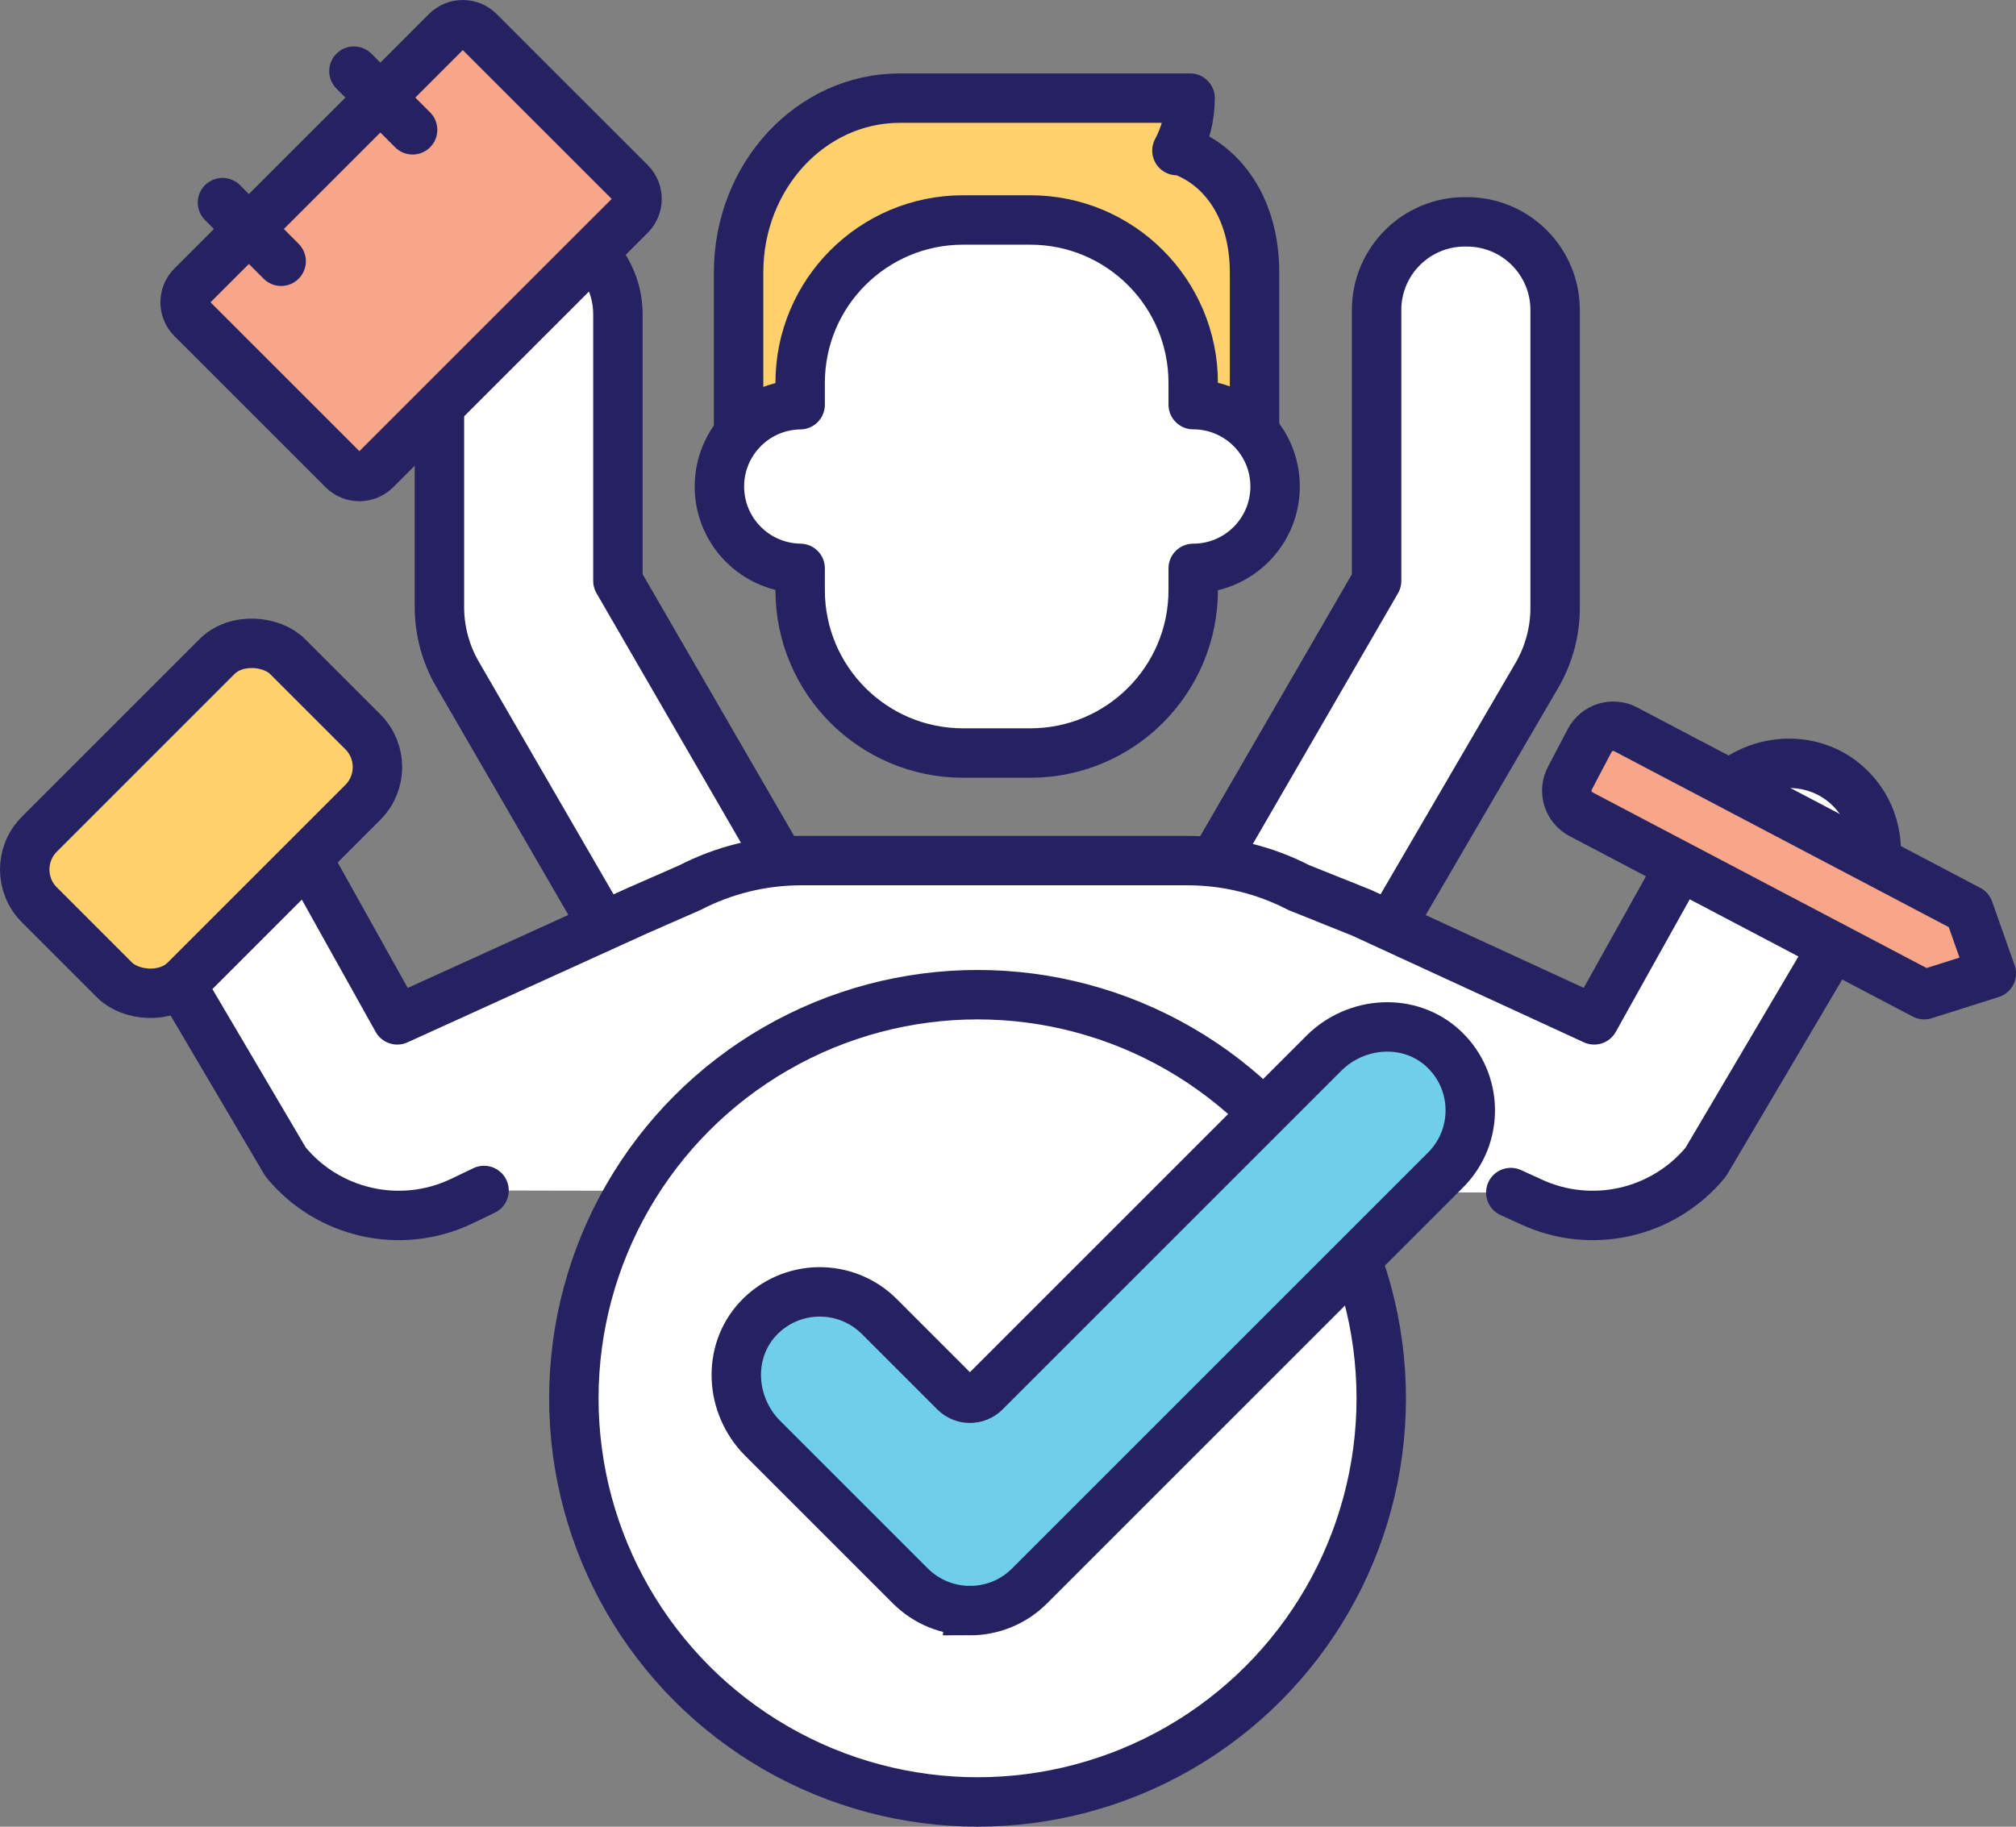
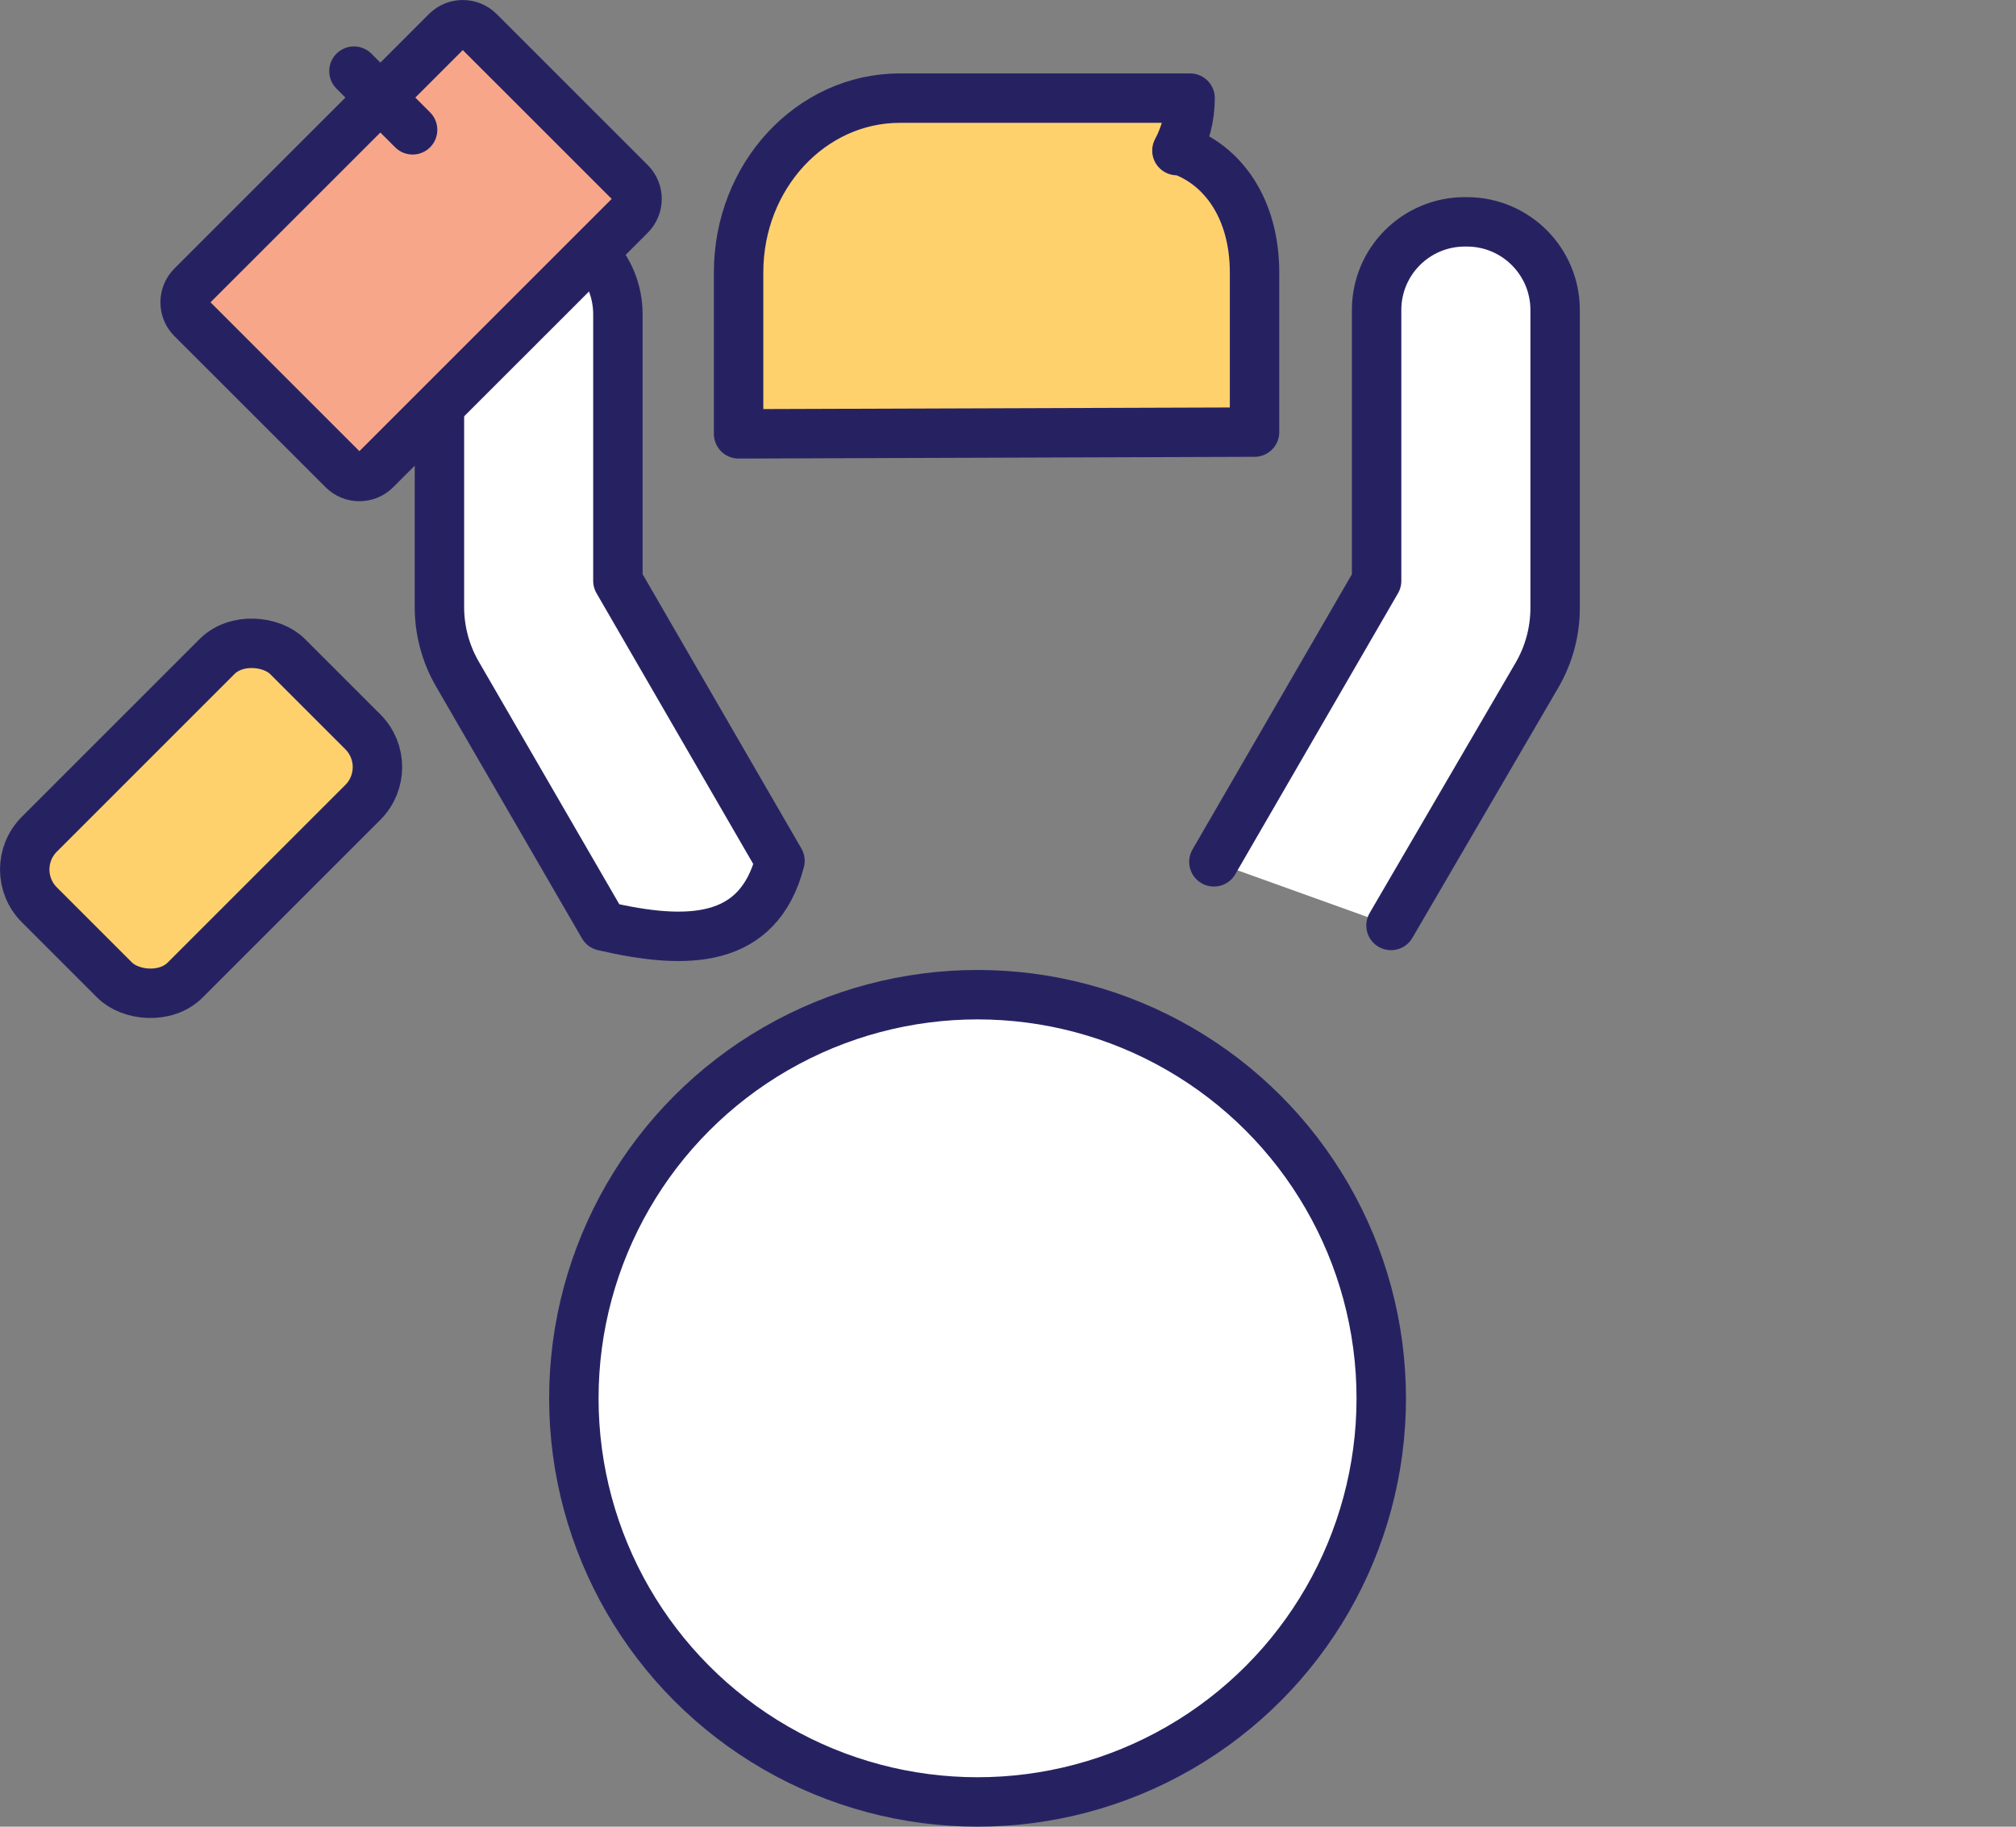
<svg xmlns="http://www.w3.org/2000/svg" id="b" viewBox="0 0 61.174 55.438">
  <rect x="0" y="0" width="61.174" height="55.438" fill="#808080" stroke="none" />
  <g id="c">
    <path d="m36.835,26.156l4.937-8.526v-8.222c0-1.477,1.198-2.675,2.675-2.675h.066c1.477,0,2.676,1.198,2.676,2.675v9.042c0,.715-.189,1.418-.548,2.037l-4.432,7.6" style="fill:#fff; stroke:#262262; stroke-linecap:round; stroke-linejoin:round; stroke-width:1.5px;" />
    <path d="m18.013,7.696c.457.48.737,1.129.737,1.844v8.088l4.918,8.499c-.659,2.531-2.821,2.567-5.359,1.978l-4.427-7.644c-.359-.619-.548-1.322-.548-2.037v-6.098" style="fill:#fff; stroke:#262262; stroke-linecap:round; stroke-linejoin:round; stroke-width:1.5px;" />
-     <path d="m14.688,36.13l-.708.339c-1.837.861-4.025.365-5.313-1.203l-3.163-5.368,3.826-3.827,2.724,4.881,7.29-3.315,1.594-.699c1.014-.524,2.164-.82,3.384-.82h11.705c1.22,0,2.371.296,3.384.82l1.9.761,7.063,3.253,2.633-4.72,1.128-2.053c.938-1.143,2.677-1.365,3.82-.426.874.717,1.176,1.872.851,2.887l-1.152,2.03-3.893,6.596c-1.288,1.568-3.475,2.064-5.313,1.203l-.604-.276" style="fill:#fff; stroke:#262262; stroke-linecap:round; stroke-linejoin:round; stroke-width:1.5px;" />
-     <path d="m51.191,23.113l-1.861-.979c-.395-.208-.884-.056-1.092.339l-.602,1.146c-.208.395-.056.884.339,1.092l1.861.979,8.552,4.498,2.037-.644-.682-1.933-8.551-4.498Z" style="fill:#f8a68a; stroke:#262262; stroke-linecap:round; stroke-linejoin:round; stroke-width:1.5px;" />
    <rect x=".775" y="21.706" width="10.654" height="6.258" rx="1.515" ry="1.515" transform="translate(-15.774 11.589) rotate(-45.001)" style="fill:#ffd16d; stroke:#262262; stroke-linecap:round; stroke-linejoin:round; stroke-width:1.5px;" />
    <path d="m5.824,9.672l4.585,4.584c.274.275.719.275.993,0l7.723-7.722c.274-.275.274-.719,0-.994L14.54.956c-.275-.274-.719-.274-.994,0l-.875.876-5.935,5.934-.913.913c-.274.275-.274.719,0,.994Z" style="fill:#f8a68a; stroke:#262262; stroke-linecap:round; stroke-linejoin:round; stroke-width:1.5px;" />
    <line x1="12.52" y1="3.94" x2="10.74" y2="2.159" style="fill:none; stroke:#262262; stroke-linecap:round; stroke-linejoin:round; stroke-width:1.5px;" />
-     <line x1="8.531" y1="7.929" x2="6.751" y2="6.149" style="fill:none; stroke:#262262; stroke-linecap:round; stroke-linejoin:round; stroke-width:1.5px;" />
    <path d="m35.785,4.55l-.072.02c.252-.468.399-1.011.399-1.592h-8.807c-2.702,0-4.893,2.368-4.893,5.29v4.899l15.656-.053v-4.843c0-1.936-.96-3.273-2.283-3.722Z" style="fill:#ffd16d; stroke:#262262; stroke-linecap:round; stroke-linejoin:round; stroke-width:1.5px;" />
-     <path d="m36.207,12.28v-.66c0-2.73-2.214-4.944-4.944-4.944h-2.039c-2.73,0-4.944,2.213-4.944,4.944v.662c-1.356.019-2.45,1.122-2.45,2.483s1.094,2.464,2.45,2.484v.661c0,2.73,2.213,4.944,4.944,4.944h2.039c2.73,0,4.944-2.214,4.944-4.944v-.66c1.372,0,2.485-1.112,2.485-2.485s-1.113-2.485-2.485-2.485Z" style="fill:#fff; stroke:#262262; stroke-linecap:round; stroke-linejoin:round; stroke-width:1.5px;" />
    <circle cx="29.663" cy="42.438" r="12.25" style="fill:#fff; stroke:#262262; stroke-linecap:round; stroke-linejoin:round; stroke-width:1.5px;" />
-     <path d="m29.432,48.88c-.655,0-1.309-.25-1.809-.749l-4.481-4.481c-.991-.991-1.091-2.618-.131-3.637.994-1.055,2.655-1.074,3.673-.056l2.288,2.288c.254.254.666.254.92,0l10.279-10.279c.991-.991,2.618-1.091,3.638-.131,1.055.994,1.074,2.655.056,3.673l-12.624,12.624c-.5.5-1.154.749-1.809.749Z" style="fill:#6fceea; stroke:#262262; stroke-miterlimit:10; stroke-width:1.5px;" />
  </g>
</svg>